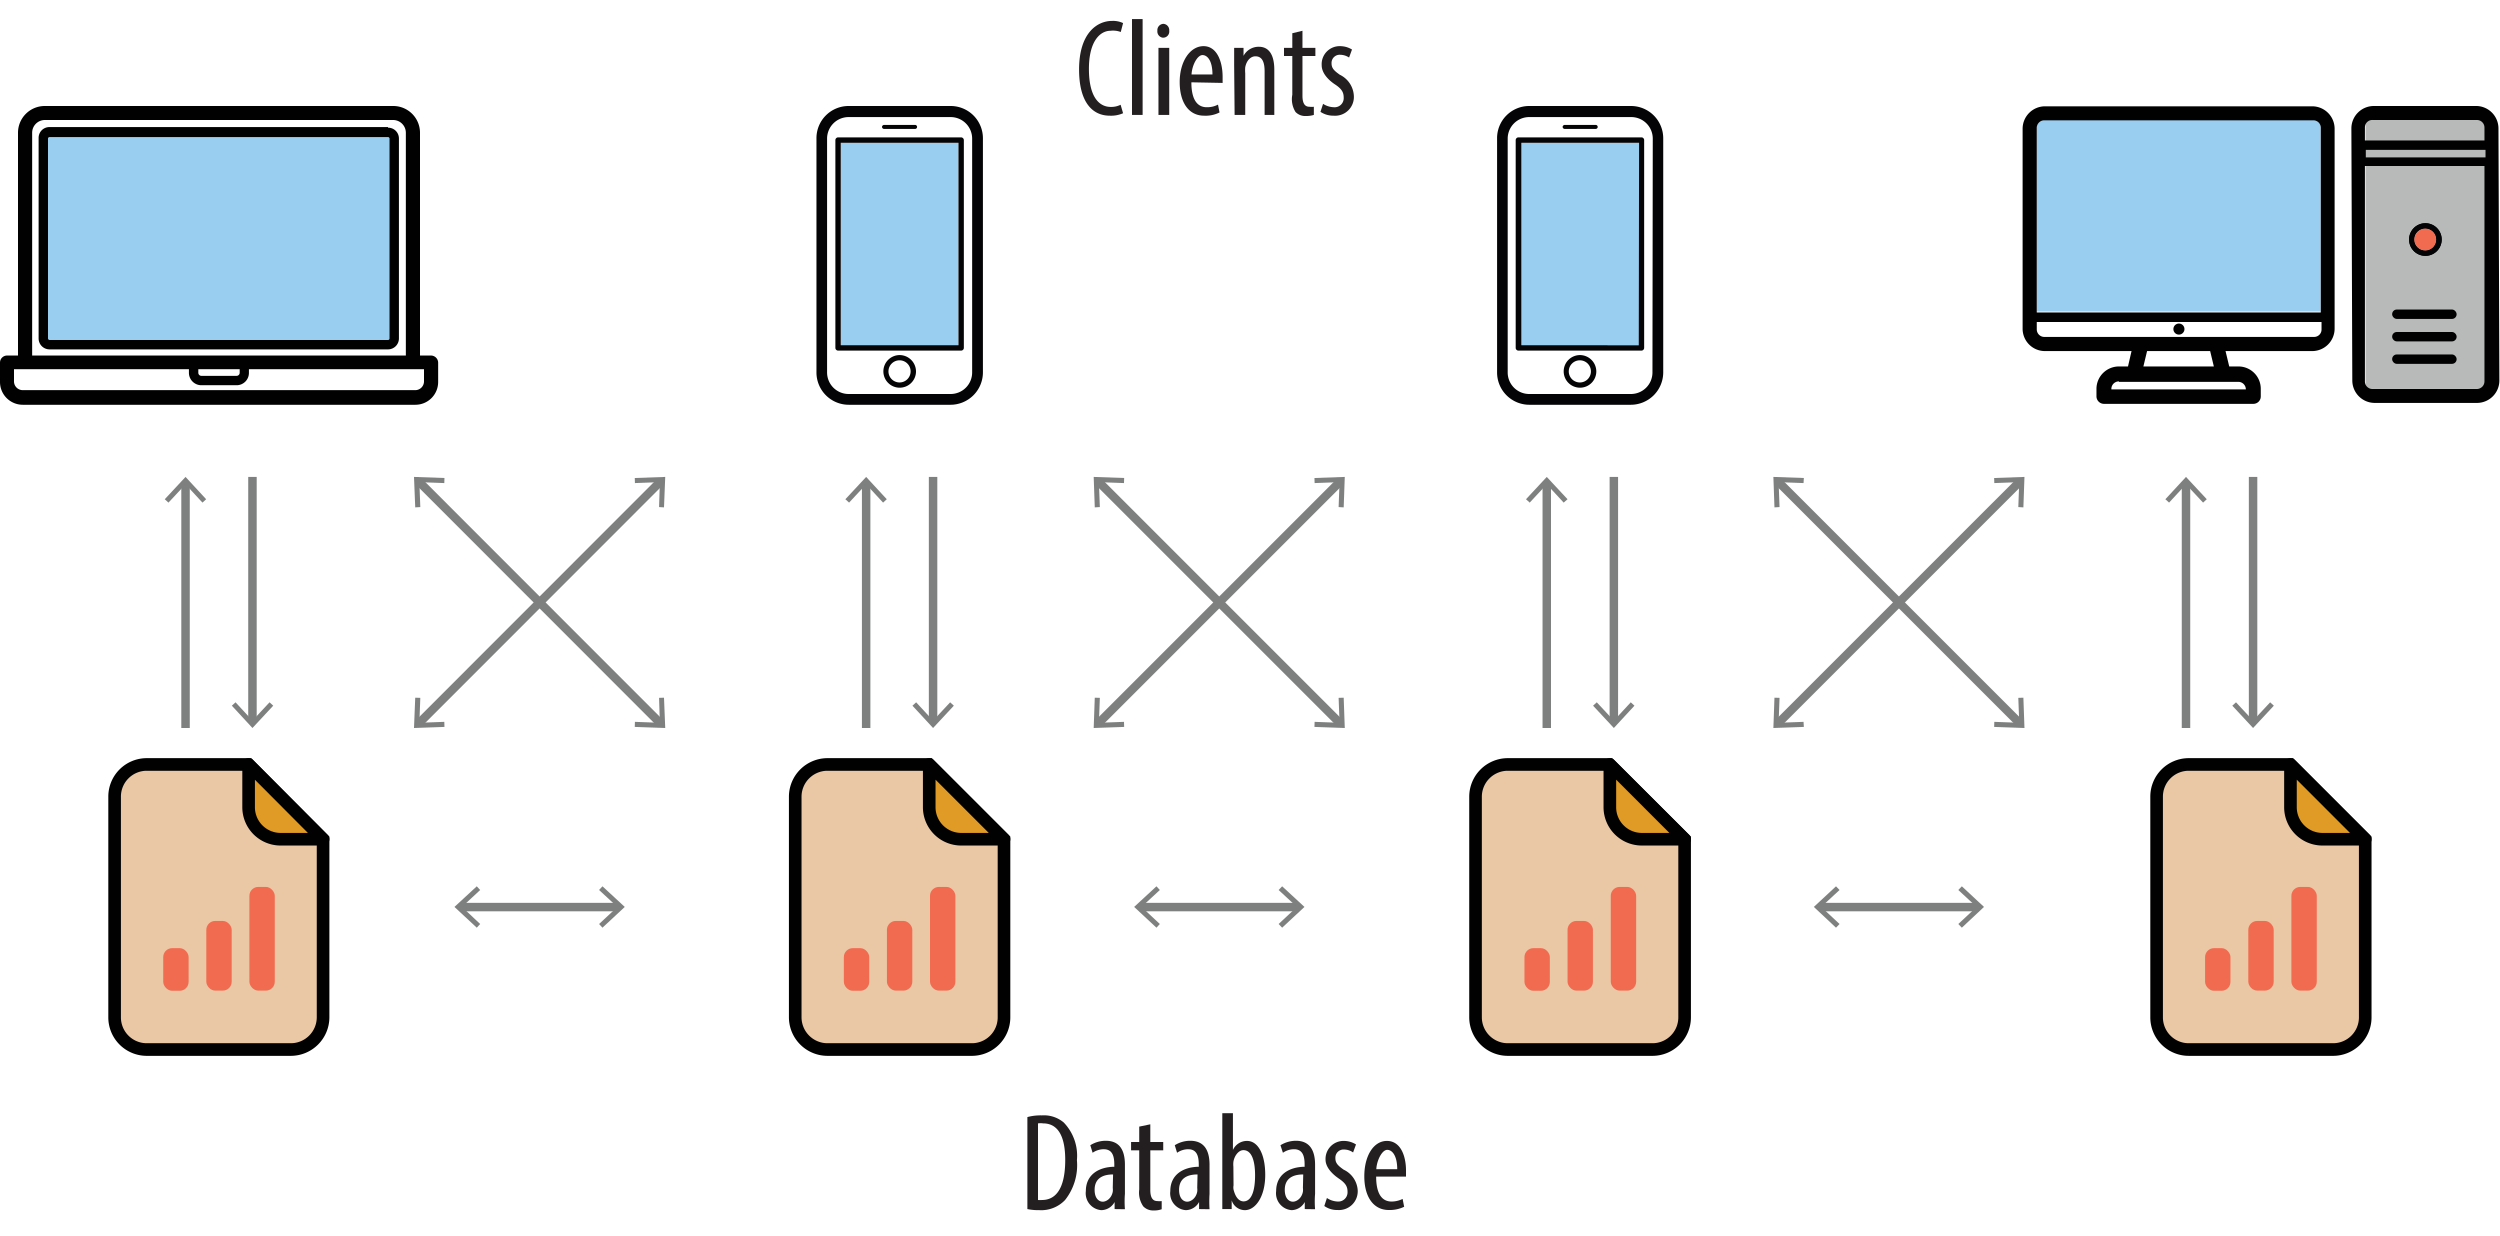
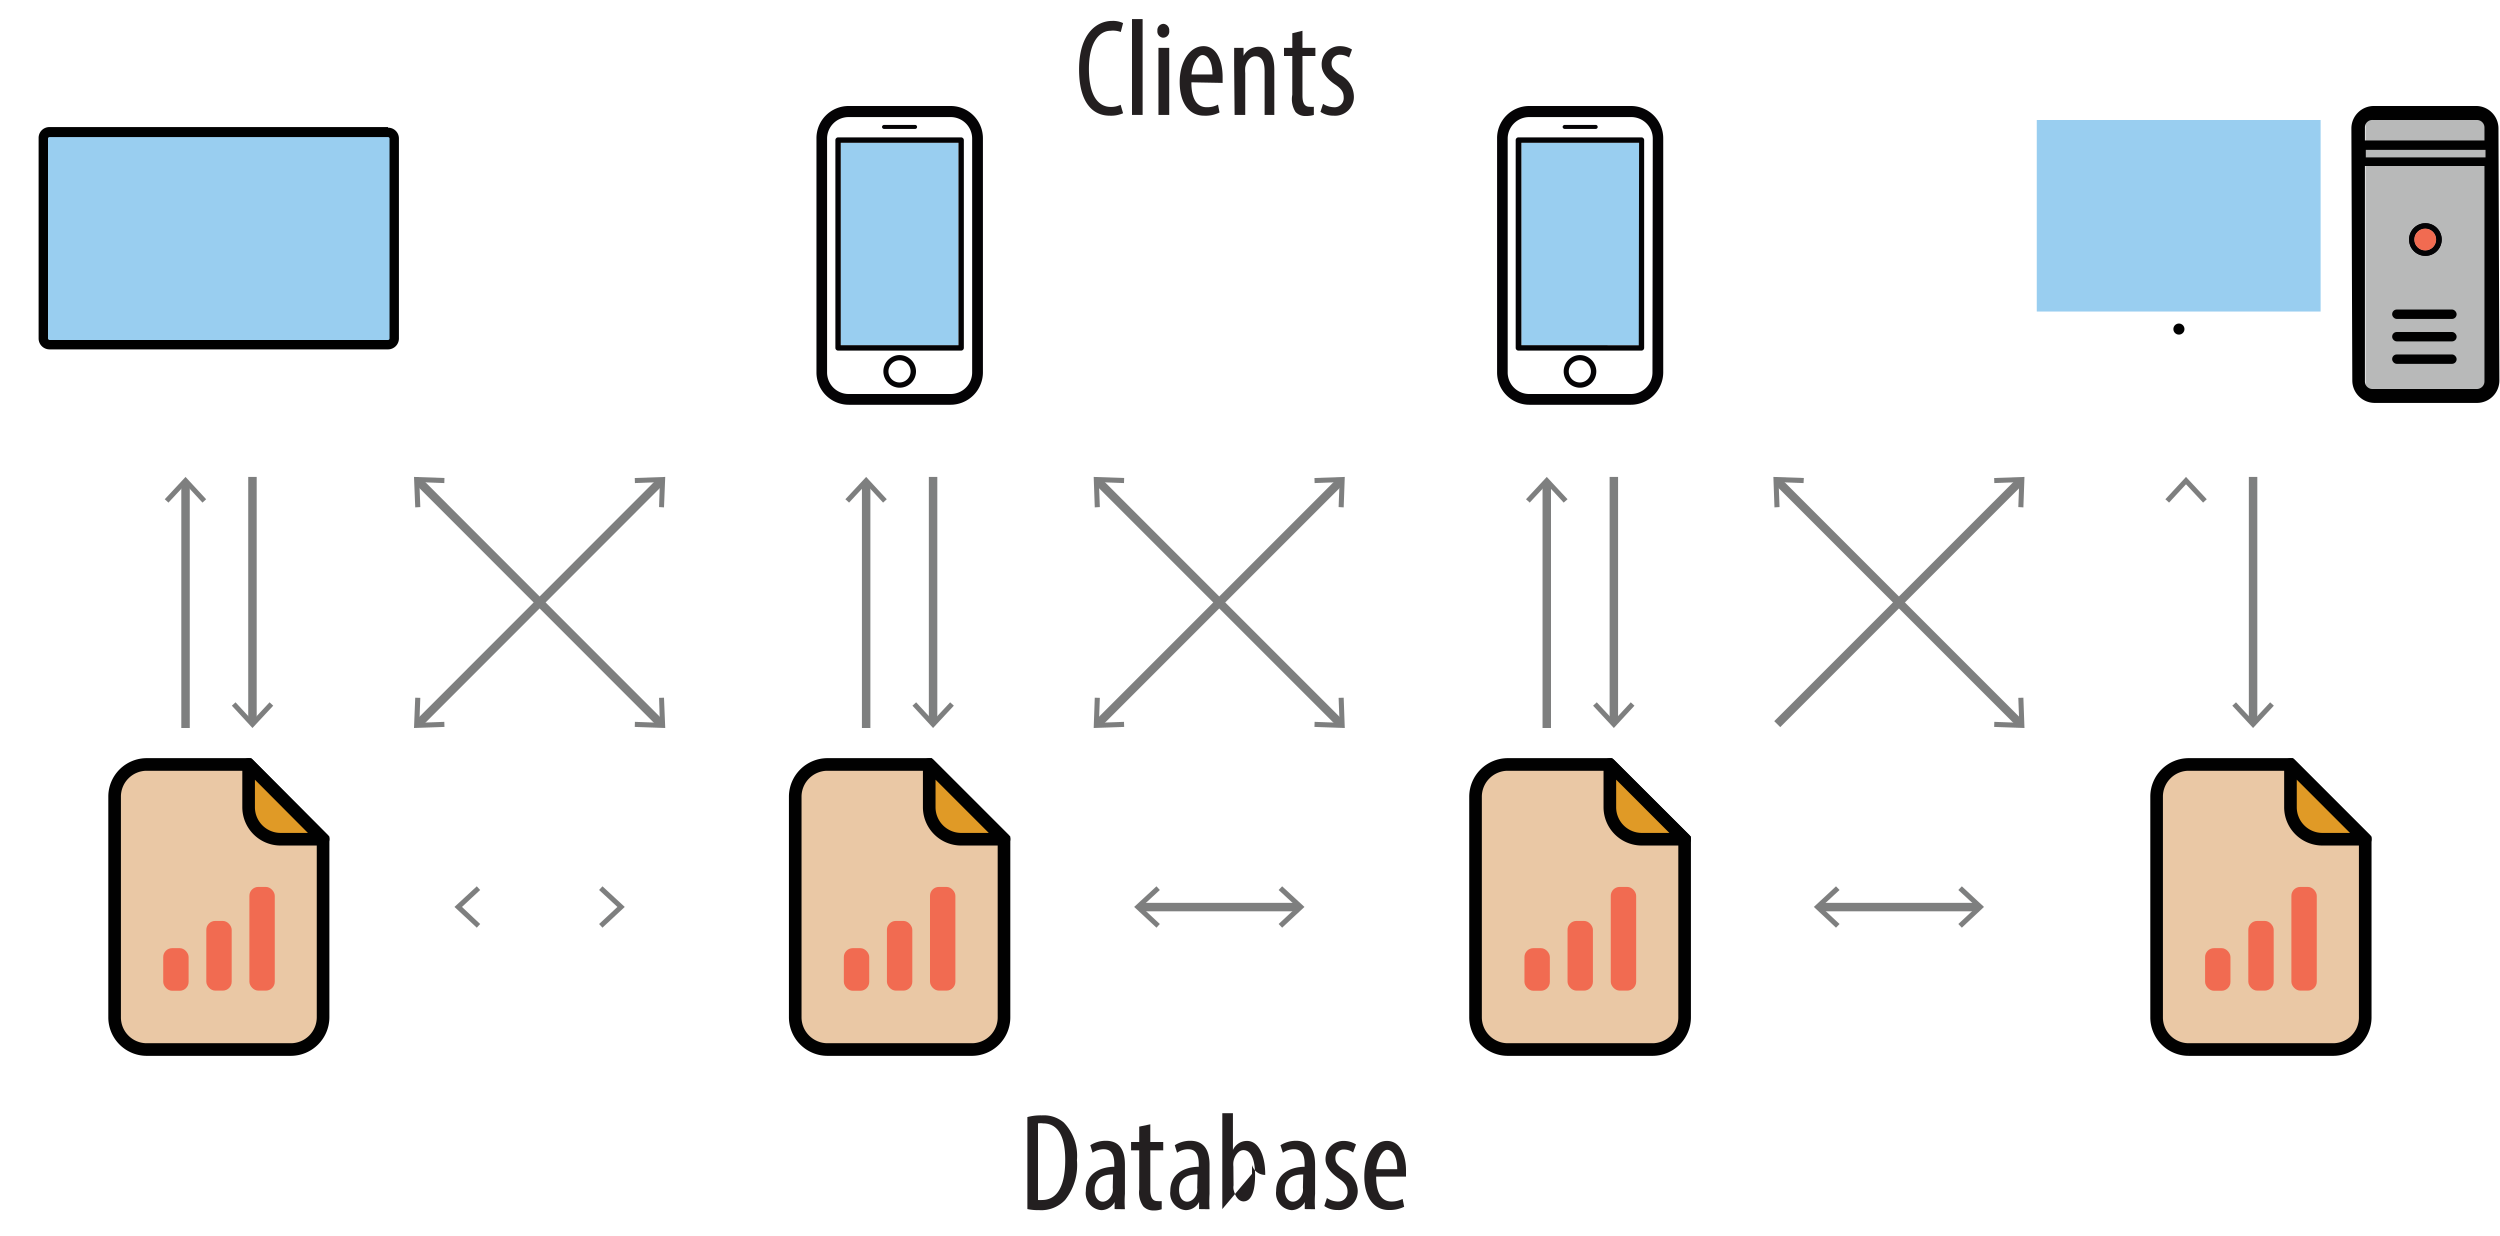
<svg xmlns="http://www.w3.org/2000/svg" id="Layer_1" data-name="Layer 1" viewBox="0 0 162.5 80.34">
  <defs>
    <style>.cls-1{fill:#99cef0;}.cls-2{fill:#010101;}.cls-3{fill:#040305;}.cls-4{fill:#eac8a5;}.cls-4,.cls-5{stroke:#010101;stroke-width:0.82px;}.cls-4,.cls-7{stroke-miterlimit:10;}.cls-5{fill:#e09a26;stroke-linejoin:round;}.cls-6{fill:#f16b51;}.cls-7{fill:none;stroke:#7e7f7f;stroke-width:0.55px;}.cls-8{fill:#7e7f7f;}.cls-9{fill:#231f20;}.cls-10{fill:#b8b9b9;}</style>
  </defs>
  <title>What is the value of the exchange-</title>
  <rect class="cls-1" x="2.87" y="8.57" width="22.71" height="13.79" />
  <path class="cls-2" d="M25.22,8.26h-22a.7.7,0,0,0-.71.7V22a.71.71,0,0,0,.71.71h22a.71.71,0,0,0,.71-.71V9a.7.7,0,0,0-.71-.7ZM25.32,22a.1.1,0,0,1-.1.1h-22a.11.11,0,0,1-.1-.1V9a.1.1,0,0,1,.1-.09h22a.1.1,0,0,1,.1.09Z" />
-   <path class="cls-2" d="M28,23.11H27.3V8.63a1.74,1.74,0,0,0-1.74-1.74H2.91A1.74,1.74,0,0,0,1.17,8.63V23.11H.46a.46.46,0,0,0-.46.46v1.26a1.48,1.48,0,0,0,1.48,1.48H27a1.48,1.48,0,0,0,1.48-1.48V23.57A.47.47,0,0,0,28,23.11ZM2.09,8.63a.83.83,0,0,1,.82-.83H25.56a.83.83,0,0,1,.82.83V23.11H2.09V8.63ZM12.89,24h2.69v.24a.2.2,0,0,1-.2.19H13.09a.2.2,0,0,1-.2-.19V24Zm14.67.8a.57.57,0,0,1-.57.56H1.48a.57.57,0,0,1-.57-.56V24H12.28v.24a.81.81,0,0,0,.81.8h2.29a.8.8,0,0,0,.8-.8V24H27.56v.8Z" />
  <rect class="cls-1" x="54.65" y="9.28" width="7.65" height="13.16" />
  <path class="cls-3" d="M61.78,6.89H55.17A2.09,2.09,0,0,0,53.07,9V24.22a2.1,2.1,0,0,0,2.1,2.09h6.61a2.11,2.11,0,0,0,2.11-2.09V9A2.1,2.1,0,0,0,61.78,6.89Zm1.41,17.33a1.4,1.4,0,0,1-1.41,1.39H55.17a1.4,1.4,0,0,1-1.41-1.39V9h0a1.4,1.4,0,0,1,1.41-1.39h6.61A1.4,1.4,0,0,1,63.19,9ZM62.48,8.93h-8a.18.18,0,0,0-.18.18V22.62a.18.18,0,0,0,.18.17h8a.18.18,0,0,0,.17-.17V9.11A.18.18,0,0,0,62.48,8.93ZM62.3,22.44H54.65V9.28H62.3Zm-3.82.64a1.06,1.06,0,1,0,1.06,1.06A1.07,1.07,0,0,0,58.48,23.08Zm0,1.78a.72.72,0,1,1,.71-.72A.72.72,0,0,1,58.48,24.86ZM57.33,8.25a.14.14,0,0,1,.15-.13h2a.13.13,0,1,1,0,.26h-2A.14.14,0,0,1,57.33,8.25Z" />
  <rect class="cls-1" x="98.89" y="9.28" width="7.65" height="13.16" />
  <path class="cls-3" d="M106,6.89H99.41A2.09,2.09,0,0,0,97.31,9V24.22a2.1,2.1,0,0,0,2.1,2.09H106a2.11,2.11,0,0,0,2.11-2.09V9A2.1,2.1,0,0,0,106,6.89Zm1.41,17.33A1.4,1.4,0,0,1,106,25.61H99.41A1.4,1.4,0,0,1,98,24.22V9h0a1.4,1.4,0,0,1,1.41-1.39H106A1.4,1.4,0,0,1,107.43,9Zm-.71-15.29h-8a.18.18,0,0,0-.18.18V22.62a.18.18,0,0,0,.18.17h8a.18.18,0,0,0,.17-.17V9.11A.18.18,0,0,0,106.72,8.93Zm-.18,13.51H98.89V9.28h7.65Zm-3.82.64a1.06,1.06,0,1,0,1.06,1.06A1.07,1.07,0,0,0,102.72,23.08Zm0,1.78a.72.72,0,1,1,.71-.72A.72.72,0,0,1,102.72,24.86ZM101.57,8.25a.14.14,0,0,1,.15-.13h2a.13.13,0,1,1,0,.26h-2A.14.14,0,0,1,101.57,8.25Z" />
  <path class="cls-4" d="M21,54.55V66.13a2.1,2.1,0,0,1-2.09,2.09H9.54a2.09,2.09,0,0,1-2.09-2.09V51.78a2.09,2.09,0,0,1,2.09-2.09h6.62Z" />
  <path class="cls-5" d="M16.16,52.47V49.69L21,54.55H18.24A2.08,2.08,0,0,1,16.16,52.47Z" />
  <rect class="cls-6" x="10.61" y="61.63" width="1.65" height="2.77" rx="0.58" />
  <rect class="cls-6" x="13.41" y="59.86" width="1.65" height="4.53" rx="0.58" />
  <rect class="cls-6" x="16.21" y="57.65" width="1.65" height="6.74" rx="0.58" />
  <path class="cls-4" d="M65.26,54.55V66.13a2.09,2.09,0,0,1-2.09,2.09H53.78a2.1,2.1,0,0,1-2.09-2.09V51.78a2.1,2.1,0,0,1,2.09-2.09H60.4Z" />
  <path class="cls-5" d="M60.4,52.47V49.69l4.86,4.86H62.48A2.08,2.08,0,0,1,60.4,52.47Z" />
  <rect class="cls-6" x="54.85" y="61.63" width="1.65" height="2.77" rx="0.58" />
  <rect class="cls-6" x="57.65" y="59.86" width="1.65" height="4.53" rx="0.58" />
  <rect class="cls-6" x="60.45" y="57.65" width="1.65" height="6.74" rx="0.58" />
  <path class="cls-4" d="M109.5,54.55V66.13a2.09,2.09,0,0,1-2.09,2.09H98a2.1,2.1,0,0,1-2.09-2.09V51.78A2.1,2.1,0,0,1,98,49.69h6.62Z" />
  <path class="cls-5" d="M104.64,52.47V49.69l4.86,4.86h-2.78A2.08,2.08,0,0,1,104.64,52.47Z" />
  <rect class="cls-6" x="99.09" y="61.63" width="1.65" height="2.77" rx="0.58" />
  <rect class="cls-6" x="101.89" y="59.86" width="1.65" height="4.53" rx="0.58" />
  <rect class="cls-6" x="104.7" y="57.65" width="1.65" height="6.74" rx="0.58" />
  <path class="cls-4" d="M153.74,54.55V66.13a2.09,2.09,0,0,1-2.08,2.09h-9.4a2.09,2.09,0,0,1-2.08-2.09V51.78a2.09,2.09,0,0,1,2.08-2.09h6.62Z" />
  <path class="cls-5" d="M148.88,52.47V49.69l4.86,4.86H151A2.08,2.08,0,0,1,148.88,52.47Z" />
  <rect class="cls-6" x="143.33" y="61.63" width="1.65" height="2.77" rx="0.58" />
  <rect class="cls-6" x="146.14" y="59.86" width="1.65" height="4.53" rx="0.58" />
  <rect class="cls-6" x="148.94" y="57.65" width="1.65" height="6.74" rx="0.58" />
  <line class="cls-7" x1="27.17" y1="31.25" x2="42.98" y2="47.07" />
  <polygon class="cls-8" points="26.99 32.98 27.32 32.96 27.26 31.34 28.88 31.4 28.89 31.07 26.91 31 26.99 32.98" />
  <polygon class="cls-8" points="41.26 47.25 41.27 46.92 42.89 46.98 42.84 45.36 43.16 45.35 43.24 47.32 41.26 47.25" />
  <line class="cls-7" x1="42.98" y1="31.25" x2="27.17" y2="47.07" />
  <polygon class="cls-8" points="41.26 31.07 41.27 31.4 42.89 31.34 42.84 32.96 43.16 32.98 43.24 31 41.26 31.07" />
  <polygon class="cls-8" points="26.99 45.35 27.32 45.36 27.26 46.98 28.88 46.92 28.89 47.25 26.91 47.32 26.99 45.35" />
  <line class="cls-7" x1="71.34" y1="31.25" x2="87.16" y2="47.07" />
  <polygon class="cls-8" points="71.16 32.98 71.49 32.96 71.43 31.34 73.06 31.4 73.07 31.07 71.09 31 71.16 32.98" />
  <polygon class="cls-8" points="85.44 47.25 85.45 46.92 87.07 46.98 87.01 45.36 87.34 45.35 87.41 47.32 85.44 47.25" />
  <line class="cls-7" x1="87.16" y1="31.25" x2="71.34" y2="47.07" />
  <polygon class="cls-8" points="85.44 31.07 85.45 31.4 87.07 31.34 87.01 32.96 87.34 32.98 87.41 31 85.44 31.07" />
  <polygon class="cls-8" points="71.16 45.35 71.49 45.36 71.43 46.98 73.06 46.92 73.07 47.25 71.09 47.32 71.16 45.35" />
  <line class="cls-7" x1="115.52" y1="31.25" x2="131.34" y2="47.07" />
  <polygon class="cls-8" points="115.34 32.98 115.67 32.96 115.61 31.34 117.23 31.4 117.25 31.07 115.27 31 115.34 32.98" />
  <polygon class="cls-8" points="129.62 47.25 129.63 46.92 131.25 46.98 131.19 45.36 131.52 45.35 131.59 47.32 129.62 47.25" />
  <line class="cls-7" x1="131.34" y1="31.25" x2="115.52" y2="47.07" />
  <polygon class="cls-8" points="129.62 31.07 129.63 31.4 131.25 31.34 131.19 32.96 131.52 32.98 131.59 31 129.62 31.07" />
-   <polygon class="cls-8" points="115.34 45.35 115.67 45.36 115.61 46.98 117.23 46.92 117.25 47.25 115.27 47.32 115.34 45.35" />
  <line class="cls-7" x1="12.06" y1="47.32" x2="12.06" y2="31.36" />
  <polygon class="cls-8" points="13.4 32.45 13.16 32.67 12.06 31.48 10.95 32.67 10.71 32.45 12.06 31 13.4 32.45" />
  <line class="cls-7" x1="16.41" y1="46.96" x2="16.41" y2="31" />
  <polygon class="cls-8" points="17.76 45.87 17.52 45.65 16.41 46.84 15.31 45.65 15.07 45.87 16.41 47.32 17.76 45.87" />
  <line class="cls-7" x1="56.3" y1="47.32" x2="56.3" y2="31.36" />
  <polygon class="cls-8" points="57.64 32.45 57.4 32.67 56.3 31.48 55.19 32.67 54.95 32.45 56.3 31 57.64 32.45" />
  <line class="cls-7" x1="60.65" y1="46.96" x2="60.65" y2="31" />
  <polygon class="cls-8" points="62 45.87 61.76 45.65 60.65 46.84 59.55 45.65 59.31 45.87 60.65 47.32 62 45.87" />
  <line class="cls-7" x1="100.54" y1="47.32" x2="100.54" y2="31.36" />
  <polygon class="cls-8" points="101.89 32.45 101.64 32.67 100.54 31.48 99.43 32.67 99.19 32.45 100.54 31 101.89 32.45" />
  <line class="cls-7" x1="104.9" y1="46.96" x2="104.9" y2="31" />
  <polygon class="cls-8" points="106.24 45.87 106 45.65 104.9 46.84 103.79 45.65 103.55 45.87 104.9 47.32 106.24 45.87" />
-   <line class="cls-7" x1="142.09" y1="47.32" x2="142.09" y2="31.36" />
  <polygon class="cls-8" points="143.44 32.45 143.2 32.67 142.09 31.48 140.99 32.67 140.75 32.45 142.09 31 143.44 32.45" />
  <line class="cls-7" x1="146.45" y1="46.96" x2="146.45" y2="31" />
  <polygon class="cls-8" points="147.8 45.87 147.56 45.65 146.45 46.84 145.34 45.65 145.1 45.87 146.45 47.32 147.8 45.87" />
-   <line class="cls-7" x1="29.9" y1="58.96" x2="40.25" y2="58.96" />
  <polygon class="cls-8" points="30.99 60.3 31.21 60.06 30.03 58.95 31.21 57.85 30.99 57.61 29.54 58.95 30.99 60.3" />
  <polygon class="cls-8" points="39.16 60.3 38.94 60.06 40.13 58.95 38.94 57.85 39.16 57.61 40.61 58.95 39.16 60.3" />
  <line class="cls-7" x1="74.08" y1="58.96" x2="84.43" y2="58.96" />
  <polygon class="cls-8" points="75.17 60.3 75.39 60.06 74.2 58.95 75.39 57.85 75.17 57.61 73.72 58.95 75.17 60.3" />
  <polygon class="cls-8" points="83.34 60.3 83.11 60.06 84.3 58.95 83.11 57.85 83.34 57.61 84.79 58.95 83.34 60.3" />
  <line class="cls-7" x1="118.25" y1="58.96" x2="128.61" y2="58.96" />
  <polygon class="cls-8" points="119.34 60.3 119.57 60.06 118.38 58.95 119.57 57.85 119.34 57.61 117.9 58.95 119.34 60.3" />
  <polygon class="cls-8" points="127.52 60.3 127.29 60.06 128.48 58.95 127.29 57.85 127.52 57.61 128.96 58.95 127.52 60.3" />
  <path class="cls-9" d="M73,7.36a1.93,1.93,0,0,1-.86.16c-1.19,0-2-.95-2-3,0-2.39,1.19-3.16,2.14-3.16A1.53,1.53,0,0,1,73,1.5l-.15.58A1.43,1.43,0,0,0,72.18,2c-.64,0-1.4.63-1.4,2.48s.68,2.47,1.42,2.47a1.38,1.38,0,0,0,.64-.14Z" />
  <path class="cls-9" d="M73.58,1.24h.69V7.47h-.69Z" />
  <path class="cls-9" d="M76,2a.4.4,0,0,1-.42.45A.41.41,0,0,1,75.23,2a.41.41,0,0,1,.4-.45A.41.41,0,0,1,76,2ZM75.3,7.47V3.11H76V7.47Z" />
  <path class="cls-9" d="M77.44,5.35c0,1.33.53,1.62,1,1.62a1.51,1.51,0,0,0,.73-.17l.1.51a2,2,0,0,1-1,.21c-1,0-1.59-.85-1.59-2.19S77.36,3,78.23,3,79.47,4,79.47,5v.39Zm1.37-.51c0-.88-.32-1.26-.65-1.26s-.68.66-.71,1.26Z" />
  <path class="cls-9" d="M80.22,4.23c0-.51,0-.77,0-1.12h.61l0,.52h0a1.11,1.11,0,0,1,1-.59c.6,0,1,.45,1,1.5V7.47H82.2V4.66c0-.52-.1-1-.6-1-.29,0-.57.25-.66.71a2.29,2.29,0,0,0,0,.39V7.47h-.69Z" />
  <path class="cls-9" d="M84.66,2V3.11h.84v.53h-.84V6.22c0,.57.2.72.46.72a1.27,1.27,0,0,0,.28,0l0,.53a1.64,1.64,0,0,1-.51.07.87.87,0,0,1-.68-.26A1.56,1.56,0,0,1,84,6.16V3.64h-.54V3.11H84V2.16Z" />
  <path class="cls-9" d="M86,6.75a1.35,1.35,0,0,0,.7.22.59.59,0,0,0,.64-.63c0-.33-.12-.56-.56-.85s-.87-.74-.87-1.25A1.17,1.17,0,0,1,87.1,3a1.48,1.48,0,0,1,.78.22l-.19.52a1.08,1.08,0,0,0-.58-.18.53.53,0,0,0-.56.54c0,.3.11.46.54.76A1.61,1.61,0,0,1,88,6.22a1.22,1.22,0,0,1-1.31,1.3,1.51,1.51,0,0,1-.86-.25Z" />
  <path class="cls-9" d="M66.78,72.61a3.32,3.32,0,0,1,.94-.11,2,2,0,0,1,1.42.46A3.11,3.11,0,0,1,70,75.41,3.65,3.65,0,0,1,69.23,78a2.14,2.14,0,0,1-1.68.66,3.55,3.55,0,0,1-.77-.07ZM67.47,78a1.33,1.33,0,0,0,.26,0c.77,0,1.51-.55,1.51-2.61,0-1.53-.47-2.37-1.44-2.37a1.15,1.15,0,0,0-.33,0Z" />
  <path class="cls-9" d="M72.45,78.59l0-.46h0a1,1,0,0,1-.87.53,1.1,1.1,0,0,1-1-1.24c0-1.09.87-1.57,1.85-1.58V75.7c0-.58-.14-1-.69-1a1.28,1.28,0,0,0-.72.23l-.15-.49a1.9,1.9,0,0,1,1-.29c.88,0,1.25.58,1.25,1.56V77.6a6.25,6.25,0,0,0,0,1Zm-.1-2.25c-.36,0-1.2.06-1.2,1,0,.57.29.77.53.77s.57-.22.65-.65a1.06,1.06,0,0,0,0-.25Z" />
  <path class="cls-9" d="M74.77,73.08v1.15h.84v.54h-.84v2.58c0,.57.21.72.46.72a1.14,1.14,0,0,0,.28,0l0,.53a1.42,1.42,0,0,1-.52.08.88.88,0,0,1-.68-.27,1.57,1.57,0,0,1-.26-1.09V74.77h-.53v-.54h.53v-1Z" />
  <path class="cls-9" d="M77.94,78.59l0-.46h0a1,1,0,0,1-.87.53,1.1,1.1,0,0,1-1-1.24c0-1.09.87-1.57,1.85-1.58V75.7c0-.58-.14-1-.69-1a1.28,1.28,0,0,0-.72.23l-.15-.49a1.9,1.9,0,0,1,1-.29c.88,0,1.26.58,1.26,1.56V77.6a7.79,7.79,0,0,0,0,1Zm-.1-2.25c-.36,0-1.2.06-1.2,1,0,.57.29.77.53.77s.57-.22.65-.65a1.06,1.06,0,0,0,0-.25Z" />
-   <path class="cls-9" d="M79.45,78.59c0-.25,0-.75,0-1V72.36h.69v2.39h0a1,1,0,0,1,.92-.59c.67,0,1.18.79,1.18,2.21s-.64,2.29-1.32,2.29a.9.9,0,0,1-.86-.64h0l0,.57Zm.73-1.54a.74.74,0,0,0,0,.27c.16.65.46.77.65.77.55,0,.75-.76.75-1.69s-.21-1.64-.76-1.64c-.33,0-.6.4-.65.77a1.62,1.62,0,0,0,0,.31Z" />
+   <path class="cls-9" d="M79.45,78.59c0-.25,0-.75,0-1V72.36h.69v2.39h0a1,1,0,0,1,.92-.59c.67,0,1.18.79,1.18,2.21a.9.9,0,0,1-.86-.64h0l0,.57Zm.73-1.54a.74.74,0,0,0,0,.27c.16.65.46.77.65.77.55,0,.75-.76.75-1.69s-.21-1.64-.76-1.64c-.33,0-.6.4-.65.77a1.62,1.62,0,0,0,0,.31Z" />
  <path class="cls-9" d="M84.81,78.59l0-.46h0a1,1,0,0,1-.86.53,1.1,1.1,0,0,1-1-1.24c0-1.09.87-1.57,1.85-1.58V75.7c0-.58-.14-1-.69-1a1.26,1.26,0,0,0-.72.23l-.16-.49a1.94,1.94,0,0,1,1-.29c.87,0,1.25.58,1.25,1.56V77.6a6.25,6.25,0,0,0,0,1Zm-.1-2.25c-.36,0-1.2.06-1.2,1,0,.57.29.77.53.77s.57-.22.65-.65a1.06,1.06,0,0,0,0-.25Z" />
  <path class="cls-9" d="M86.25,77.87a1.35,1.35,0,0,0,.7.23.6.6,0,0,0,.64-.63c0-.34-.12-.56-.56-.86s-.87-.74-.87-1.24a1.17,1.17,0,0,1,1.19-1.21,1.48,1.48,0,0,1,.79.23l-.19.52a1,1,0,0,0-.58-.19.53.53,0,0,0-.57.55c0,.3.11.46.54.76a1.59,1.59,0,0,1,.91,1.32,1.22,1.22,0,0,1-1.31,1.3,1.42,1.42,0,0,1-.86-.26Z" />
  <path class="cls-9" d="M89.45,76.48c0,1.33.53,1.62,1,1.62a1.63,1.63,0,0,0,.72-.17l.1.51a2.15,2.15,0,0,1-1,.21c-1,0-1.59-.86-1.59-2.19s.6-2.3,1.47-2.3,1.24.94,1.24,1.93v.39ZM90.82,76c0-.87-.32-1.26-.65-1.26s-.68.67-.71,1.26Z" />
  <rect class="cls-10" x="153.76" y="7.8" width="7.77" height="17.47" />
  <rect class="cls-1" x="132.39" y="7.8" width="18.45" height="12.45" />
-   <path class="cls-2" d="M138.32,23.82h-.59a1.46,1.46,0,0,0-1.46,1.46v.48a.49.49,0,0,0,.49.49h9.71a.48.48,0,0,0,.48-.49v-.48a1.45,1.45,0,0,0-1.45-1.46h-.6l-.24-1h5.63a1.46,1.46,0,0,0,1.46-1.46v-13a1.46,1.46,0,0,0-1.46-1.45H132.93a1.46,1.46,0,0,0-1.46,1.45v13a1.45,1.45,0,0,0,1.45,1.46h5.63Zm-.59,1h7.77a.49.49,0,0,1,.48.49h-8.74A.49.49,0,0,1,137.73,24.79Zm6.17-1h-4.58l.24-1h4.1Zm-11-16h17.47a.48.48,0,0,1,.48.49v12H132.39v-12a.49.49,0,0,1,.49-.49Zm18,13.11v.48a.48.48,0,0,1-.48.49H132.88a.49.49,0,0,1-.49-.49h0v-.48Zm-9.2,1" />
  <path class="cls-2" d="M161,6.89H154.3a1.46,1.46,0,0,0-1.46,1.46l.06,16.38a1.46,1.46,0,0,0,1.46,1.46H161a1.46,1.46,0,0,0,1.46-1.46l-.06-16.38A1.46,1.46,0,0,0,161,6.89Zm-7.22,2.85h7.77v.49h-7.77Zm.48-1.94H161a.49.49,0,0,1,.49.49v.84h-7.77V8.29A.48.48,0,0,1,154.24,7.8ZM161,25.28h-6.8a.48.48,0,0,1-.48-.49v-14h7.77v14A.49.49,0,0,1,161,25.28Z" />
  <circle class="cls-2" cx="141.63" cy="21.39" r="0.36" />
  <rect class="cls-2" x="155.49" y="20.12" width="4.19" height="0.61" rx="0.3" />
  <rect class="cls-2" x="155.49" y="21.58" width="4.19" height="0.61" rx="0.3" />
  <rect class="cls-2" x="155.49" y="23.04" width="4.19" height="0.61" rx="0.3" />
  <path class="cls-3" d="M157.64,14.51a1.06,1.06,0,1,0,1.07,1.06A1.06,1.06,0,0,0,157.64,14.51Zm0,1.77a.71.71,0,1,1,0-1.42.71.71,0,1,1,0,1.42Z" />
  <path class="cls-3" d="M157.64,14.51a1.06,1.06,0,1,0,1.07,1.06A1.06,1.06,0,0,0,157.64,14.51Zm0,1.77a.71.71,0,1,1,0-1.42.71.71,0,1,1,0,1.42Z" />
  <circle class="cls-6" cx="157.64" cy="15.57" r="0.71" />
</svg>